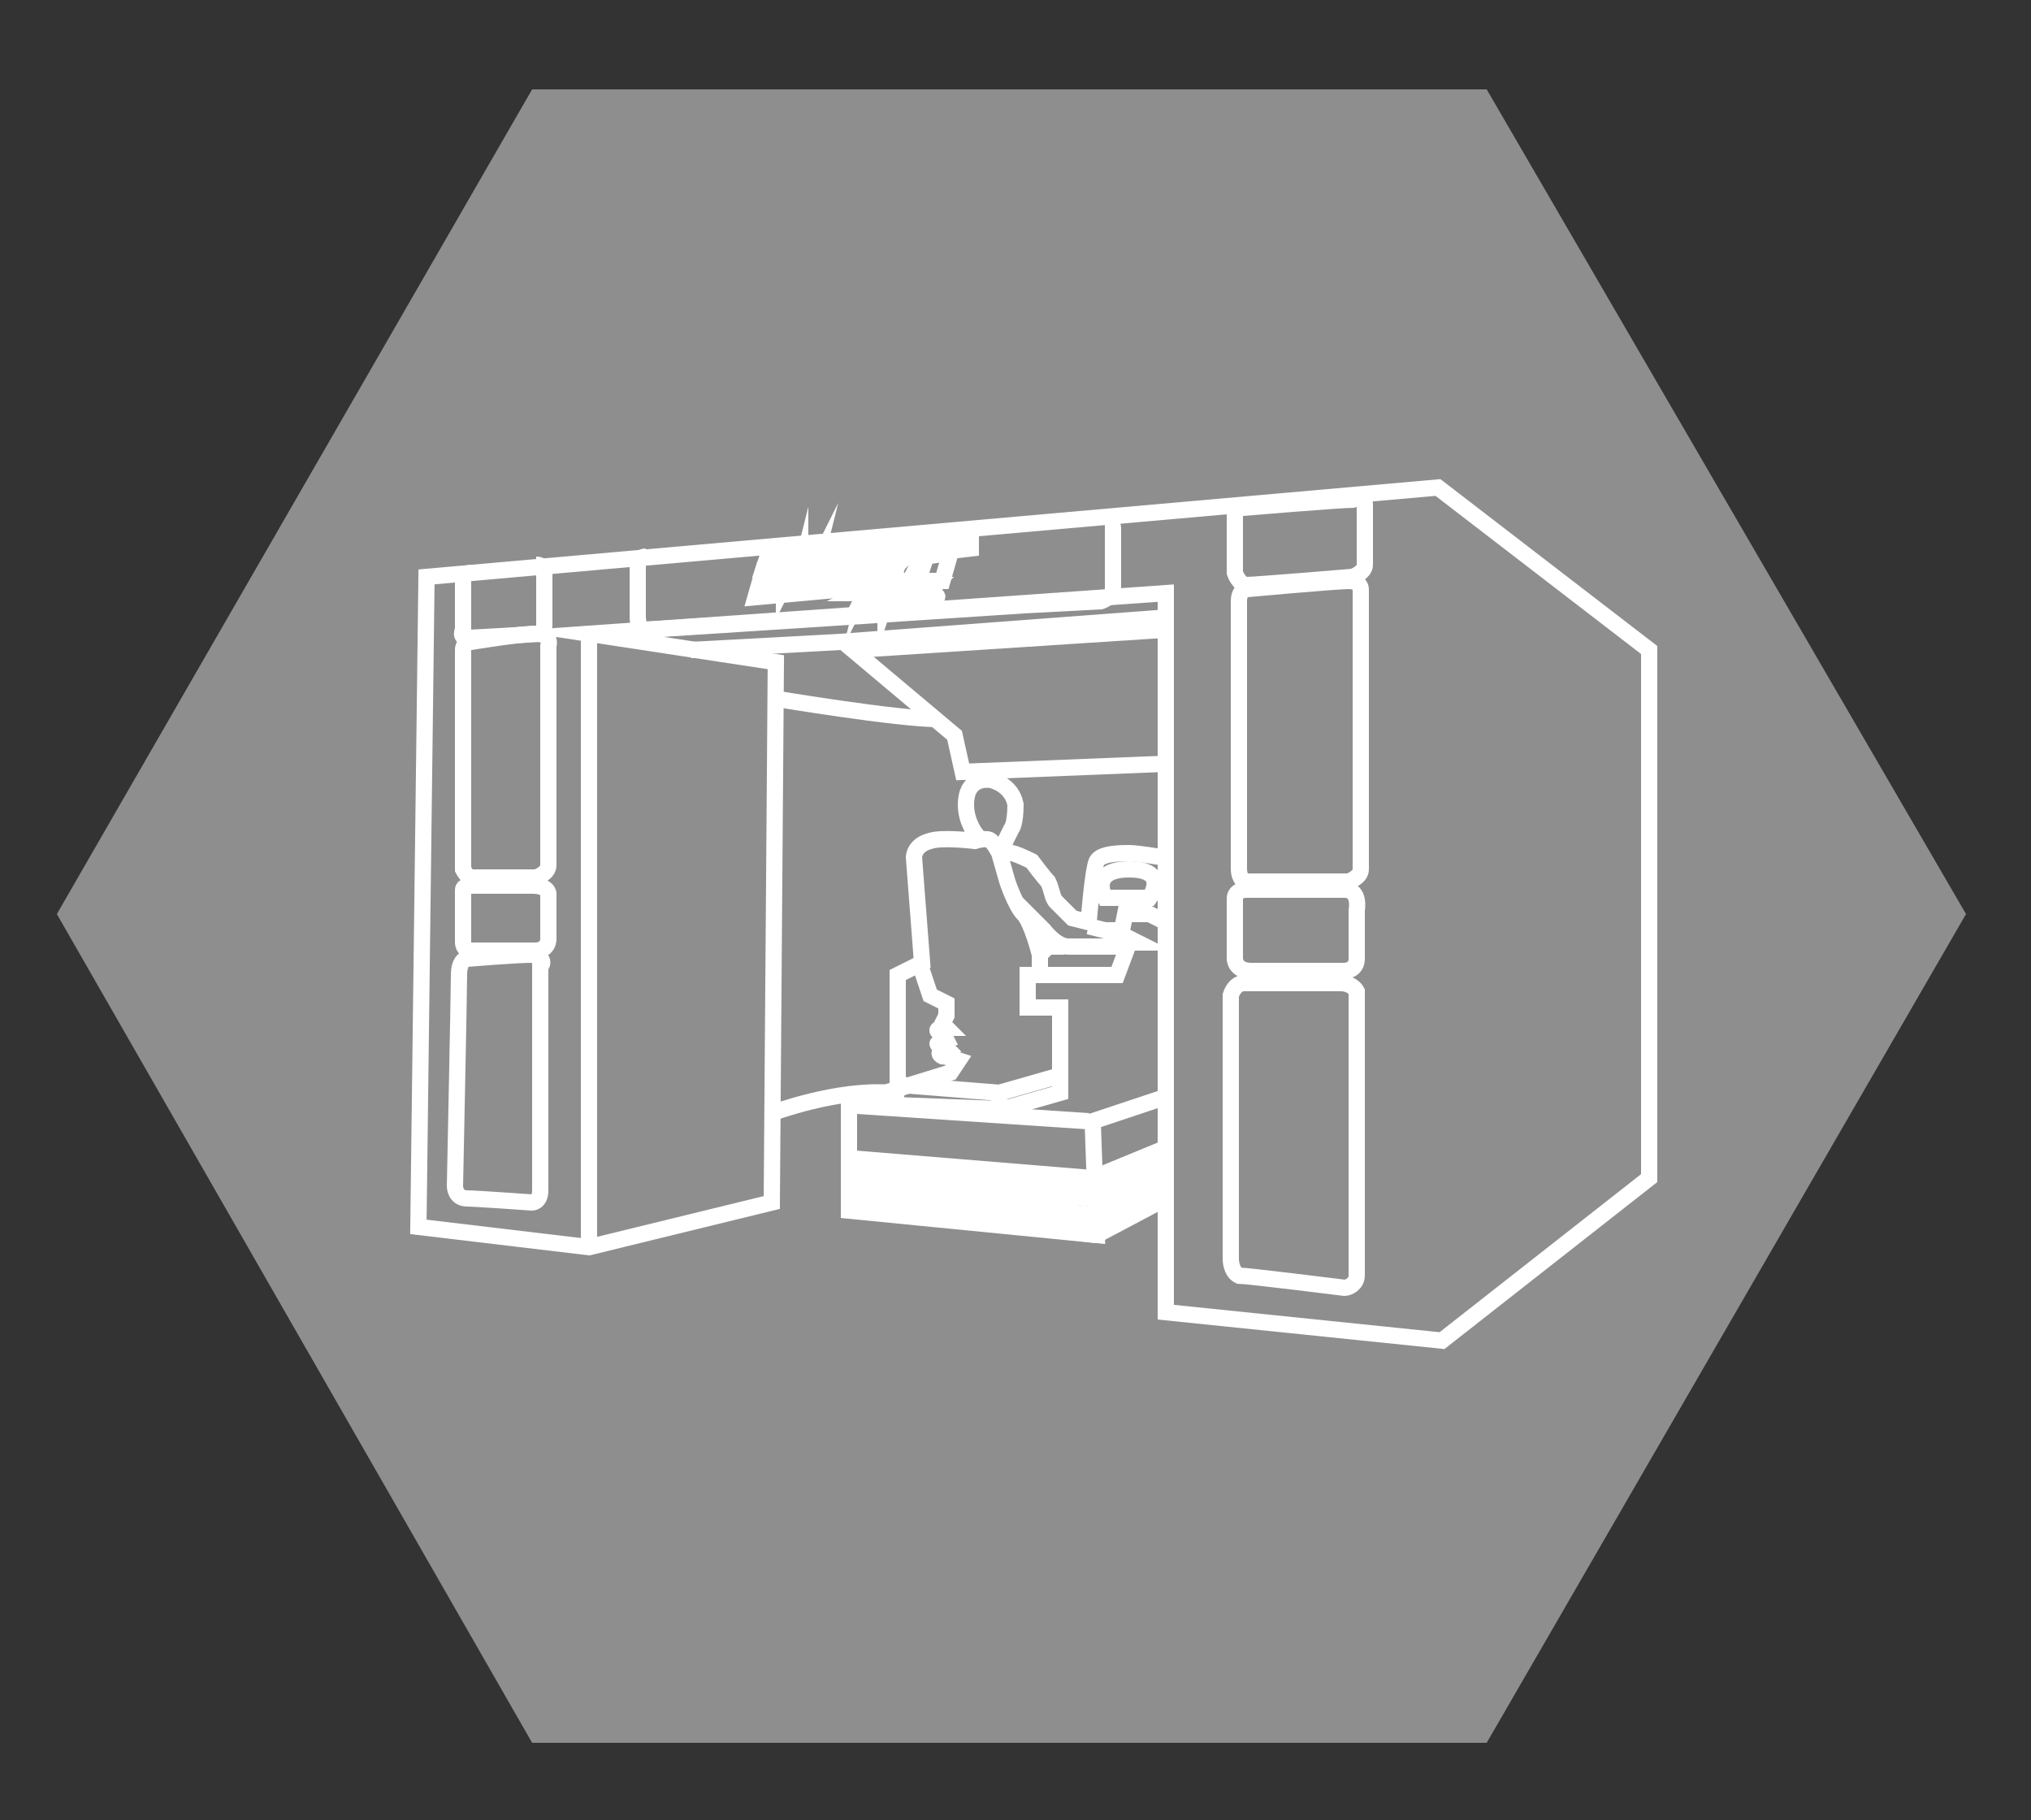
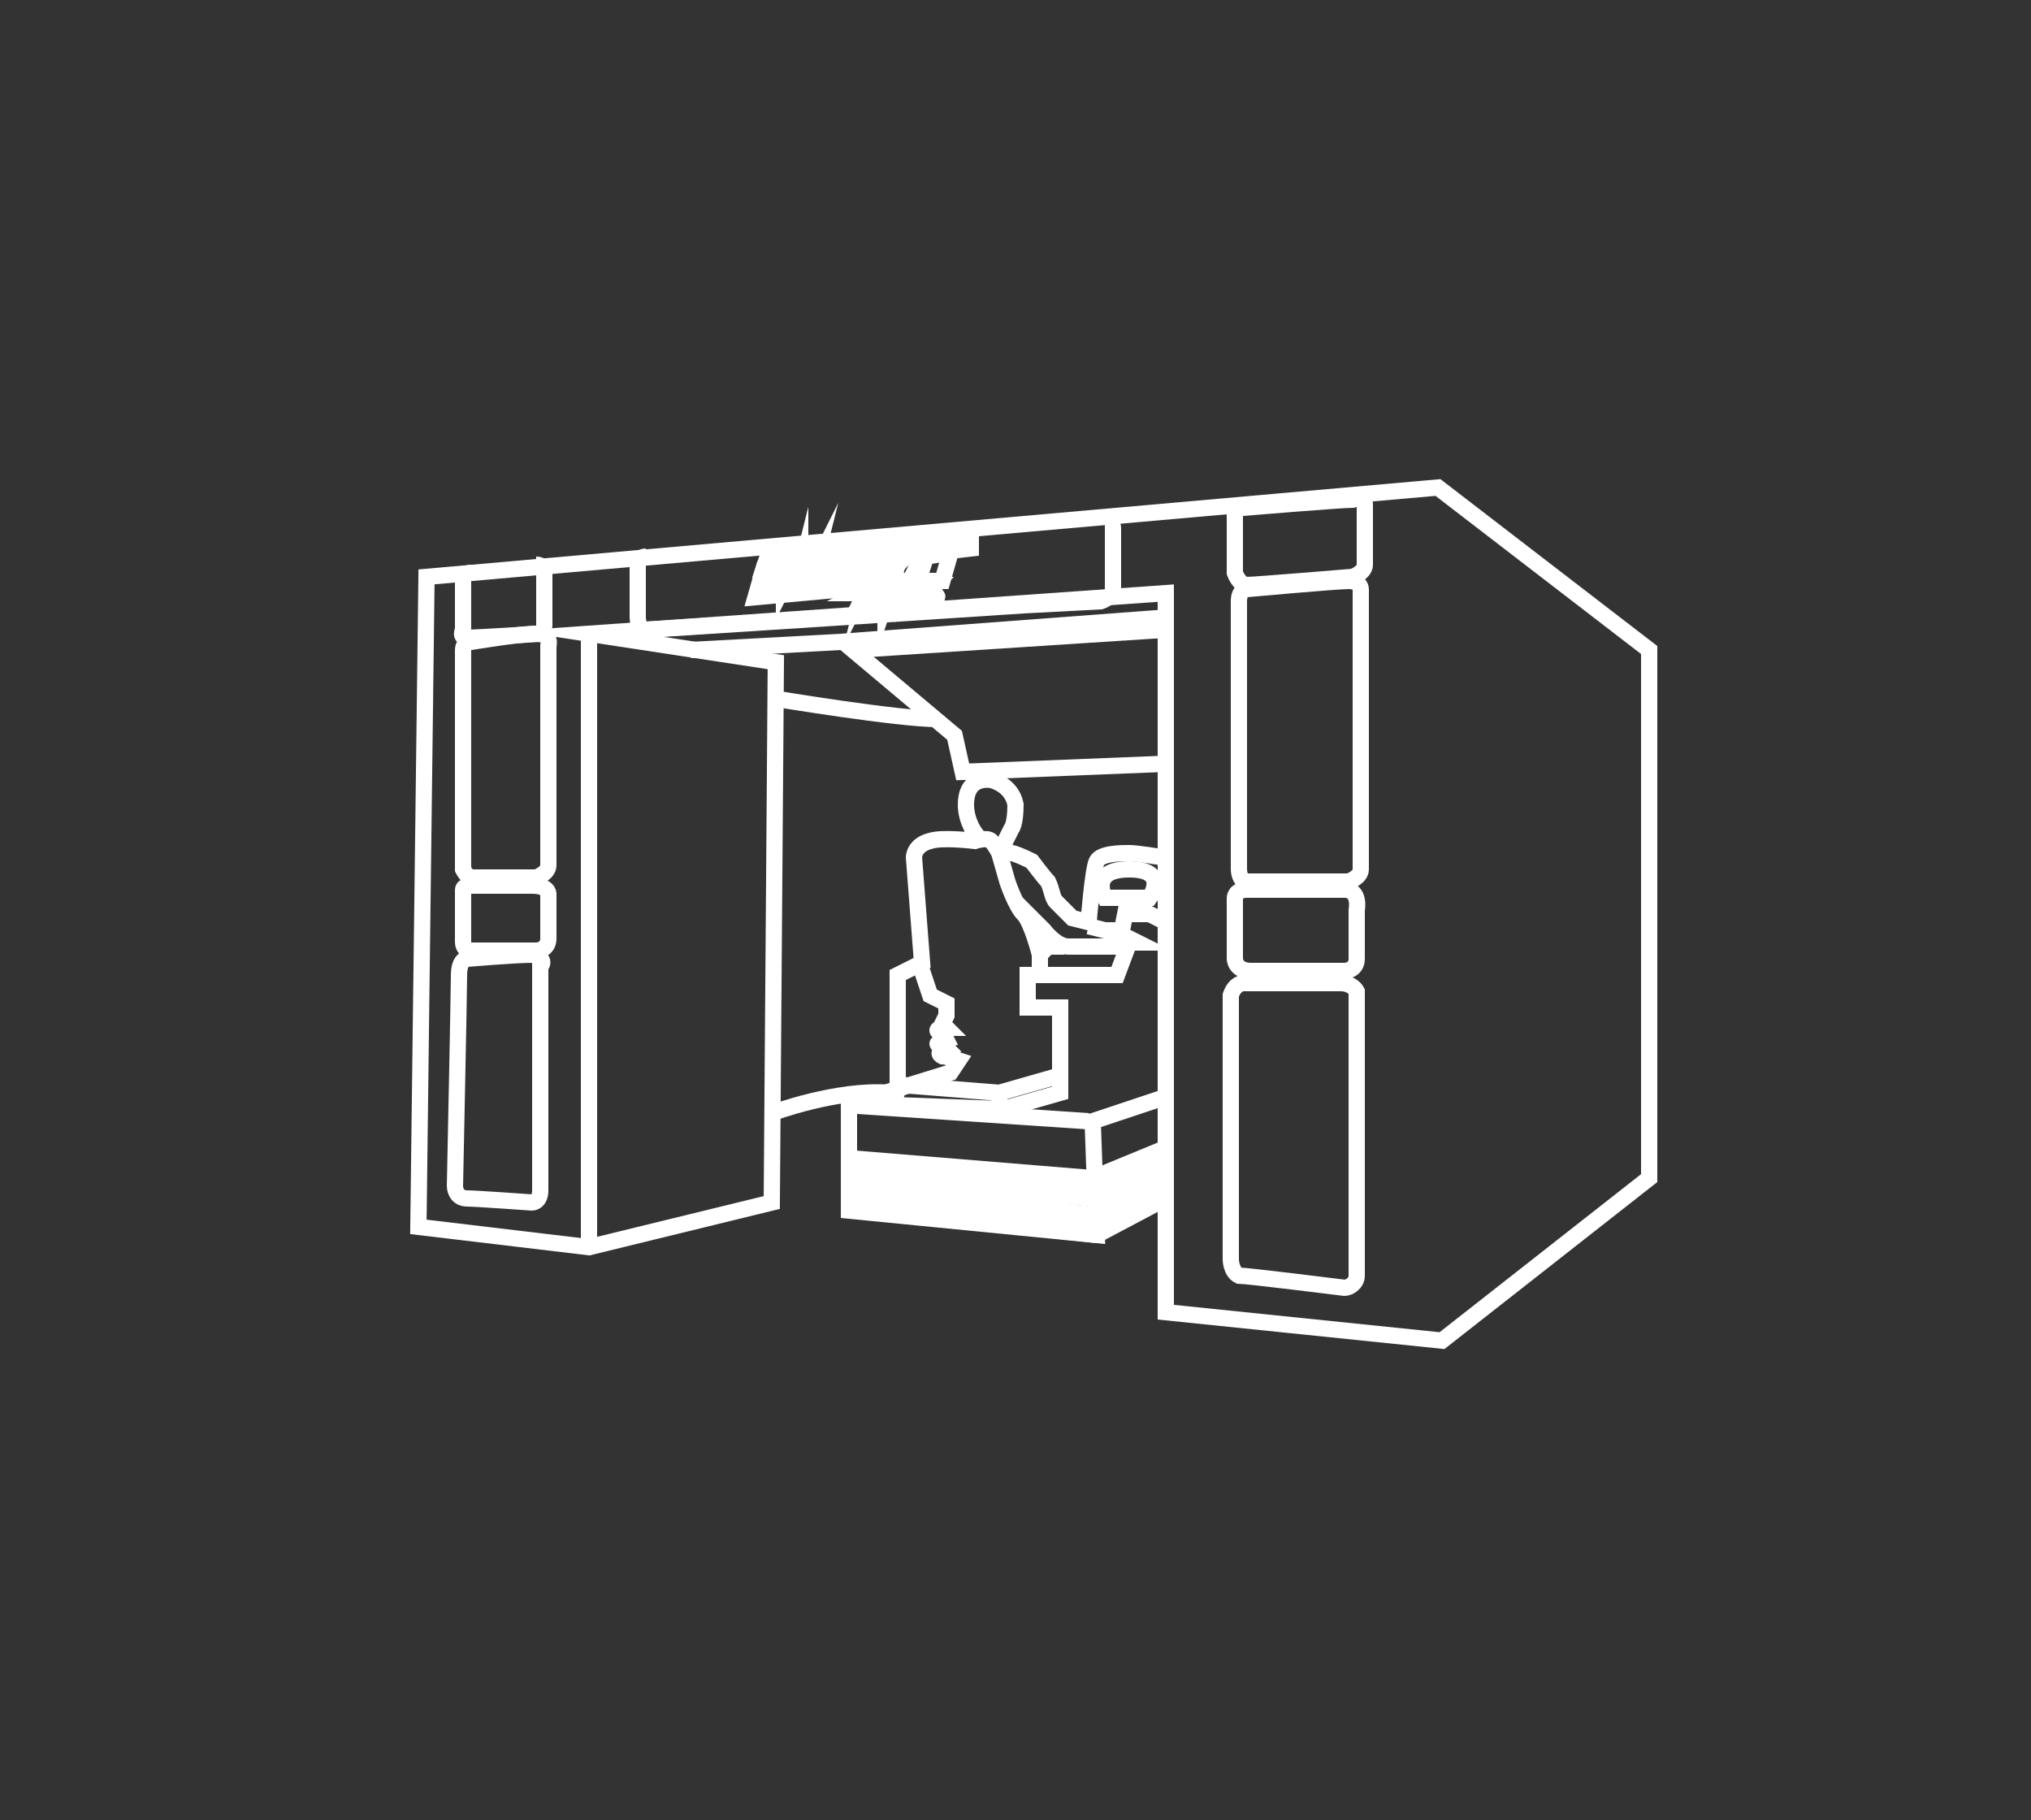
<svg xmlns="http://www.w3.org/2000/svg" version="1.1" x="0px" y="0px" viewBox="0 0 50 44.8" style="enable-background:new 0 0 50 44.8;" xml:space="preserve">
  <rect x="0" y="0" width="50" height="44.8" fill="#333333" stroke="none" />
  <style type="text/css">
	.st0{fill:#8E8E8E;}
	.st1{fill:none;}
	.st2{fill:none;stroke:#FFFFFF;stroke-width:0.4;stroke-miterlimit:10;}
	.st3{fill:none;stroke:#FFFFFF;stroke-width:0.4;}
	.st4{fill:#FFC800;stroke:#FFFFFF;stroke-width:0.4;stroke-miterlimit:10;}
</style>
  <g id="Layer_1">
-     <polygon class="st0" points="36.6,2.2 13.1,2.2 1.4,22.5 13.1,42.9 36.6,42.9 48.4,22.5  " />
-   </g>
+     </g>
  <g id="Layer_2">
    <rect x="1.4" y="2.2" class="st1" width="47" height="40.7" />
    <polygon class="st2" points="10.3,30.2 10.5,14.2 35.4,12 40.6,16 40.6,29 35.5,33 28.7,32.3 28.7,14.6 14.5,15.6 19.1,16.3    19,29.6 14.5,30.7  " />
    <line class="st2" x1="14.5" y1="15.6" x2="14.5" y2="30.7" />
    <polyline class="st2" points="17,16 20.7,15.8 28.7,15.2  " />
    <polyline class="st2" points="28.7,15.5 21,16 23.5,18.1 23.7,19 28.7,18.8  " />
    <path class="st2" d="M19.1,17.2c0,0,3,0.5,4,0.5" />
    <path class="st2" d="M19,27.4c0,0,1.6-0.6,2.9-0.5" />
    <path class="st2" d="M28.7,22.7l-0.4-0.2h-0.6L27.6,23l0.4,0.2l-0.2,0L27.5,24l-1.9,0v-0.5c0,0-0.2-0.8-0.4-1   c-0.2-0.2-0.4-0.8-0.4-0.8L24.6,21c0,0-0.1-0.2-0.2-0.3s-0.4,0-0.4,0s-0.8-0.1-1.1,0c-0.4,0.1-0.4,0.4-0.4,0.4l0.2,2.6L22.1,24v2.8   l-1.2,0.4v2.6l6.1,0.6l-0.1-2.8l1.8-0.6" />
    <path class="st2" d="M23.8,20.7l0.2-0.2c0,0-0.3-0.4-0.2-0.9c0.1-0.5,0.6-0.4,0.6-0.4s0.5,0.1,0.6,0.6c0,0.5-0.1,0.6-0.1,0.6   l-0.2,0.4c0,0,0.1,0.2,0.2,0.2c0.1,0,0.5,0.2,0.5,0.2s0.3,0.4,0.4,0.5c0.1,0.2,0.1,0.4,0.2,0.5c0.1,0.1,0.4,0.4,0.4,0.4l0.4,0.1   c0,0,0.1-1.3,0.2-1.5c0.1-0.2,0.6-0.2,0.8-0.2c0.2,0,0.8,0.1,0.8,0.1" />
    <polyline class="st2" points="27.6,22.9 27.2,22.9 26.8,22.8  " />
    <path class="st2" d="M25.1,22.4v-0.1l0.6,0.6c0,0,0.3,0.4,0.6,0.4c0.2,0,1.2,0,1.2,0l0.4-0.1" />
    <polyline class="st2" points="25.6,23.5 25.8,23.3 26.2,23.3  " />
    <path class="st2" d="M22.6,23.6l0.2,0.6l0.1,0.3l0.4,0.2V25l-0.1,0.2l0.1,0.1c0,0-0.3,0-0.2,0.1c0.1,0,0.2,0.2,0.2,0.2   s-0.3,0.1-0.2,0.1c0.1,0,0.2,0.1,0.2,0.1S23,25.9,23.2,26c0.1,0,0.4,0.1,0.4,0.1l-0.2,0.3l-1.3,0.4L22,27.2l2.6,0.1l0.1,0l1.4-0.4   v-2.1l-0.8,0l0-0.8l0.3,0" />
    <polyline class="st2" points="22.1,26.7 24.6,26.9 24.6,27.3  " />
    <line class="st2" x1="24.6" y1="26.9" x2="26" y2="26.5" />
    <line class="st2" x1="26.8" y1="27.6" x2="20.8" y2="27.2" />
    <line class="st2" x1="28.7" y1="29.5" x2="27" y2="30.4" />
    <line class="st2" x1="20.8" y1="28.5" x2="26.9" y2="29" />
    <line class="st2" x1="20.8" y1="28.8" x2="26.9" y2="29.3" />
    <line class="st2" x1="20.9" y1="29" x2="26.9" y2="29.5" />
    <line class="st2" x1="20.8" y1="29.3" x2="26.9" y2="29.9" />
    <line class="st2" x1="20.8" y1="29.5" x2="27" y2="30.2" />
    <line class="st2" x1="26.9" y1="29" x2="28.6" y2="28.3" />
    <line class="st2" x1="26.9" y1="29.3" x2="28.6" y2="28.6" />
    <line class="st2" x1="26.9" y1="29.5" x2="28.6" y2="28.8" />
    <line class="st2" x1="26.9" y1="29.8" x2="28.6" y2="29.1" />
    <line class="st2" x1="27" y1="30.1" x2="28.7" y2="29.3" />
    <line class="st2" x1="20.8" y1="29.7" x2="27" y2="30.4" />
    <path class="st2" d="M27.2,22.1h1.1c0,0,0.5-0.7-0.5-0.7C26.8,21.4,27.2,22.1,27.2,22.1z" />
    <polygon class="st3" points="22.8,13.7 23.4,13.6 23.2,14.3 22.6,14.3  " />
    <polygon class="st3" points="18.8,14 22.1,13.7 21.9,14.4 18.6,14.7  " />
    <polygon class="st3" points="19,13.6 22.2,13.4 22.1,13.7 18.8,14 18.9,13.7  " />
    <polygon class="st3" points="22.2,13.4 23.9,13.2 23.9,13.5 22.2,13.7  " />
    <polygon class="st3" points="22.1,13.7 22.7,13.7 22.5,14.3 22,14.4  " />
    <polygon class="st4" points="18.9,14.6 19.1,14 19,14 18.8,14.6  " />
    <polygon class="st4" points="19.1,14.6 19.2,14.1 19.2,14.1 19.2,14.6 19.3,14.6 19.5,14.1 19.5,14.1 19.4,14.6 19.5,14.6 19.6,14    19.5,14 19.3,14.4 19.3,14.4 19.3,14 19.1,14 19,14.6  " />
    <polygon class="st4" points="19.6,14.5 19.7,14.1 19.7,14.1 19.7,14.5 19.8,14.5 20,14.1 20,14.1 19.9,14.5 20,14.5 20.2,13.9    20,13.9 19.8,14.3 19.8,14.3 19.9,14 19.7,14 19.5,14.5  " />
    <polygon class="st4" points="20.3,14.5 20.4,14.4 20.2,14.4 20.2,14.2 20.4,14.2 20.4,14.1 20.3,14.1 20.3,14 20.5,14 20.5,13.9    20.2,13.9 20.1,14.5  " />
    <path class="st4" d="M20.6,14L20.6,14C20.7,14,20.7,14,20.6,14c0.1,0.1,0,0.2,0,0.2l0,0L20.6,14 M20.5,14.2L20.5,14.2   c0.1,0,0.1,0.1,0.1,0.1c0,0,0,0.1,0,0.1l0.1,0c0,0,0-0.1,0-0.2c0-0.1,0-0.1-0.1-0.1l0,0c0.1,0,0.1-0.1,0.1-0.2c0-0.1,0-0.1-0.1-0.1   l-0.2,0l-0.2,0.6l0.1,0L20.5,14.2z" />
    <path class="st4" d="M21.1,14.3c0.1-0.2-0.2-0.2-0.1-0.3c0,0,0-0.1,0.1-0.1c0,0,0,0,0,0.1l0.1,0c0-0.1,0-0.2-0.1-0.2   c-0.1,0-0.2,0.1-0.2,0.2c-0.1,0.2,0.2,0.2,0.1,0.3c0,0,0,0.1-0.1,0.1c-0.1,0,0,0,0-0.1l-0.1,0c0,0.1,0,0.2,0.1,0.2   C20.9,14.4,21,14.4,21.1,14.3" />
    <polygon class="st4" points="21.2,14.4 21.3,13.8 21.2,13.8 21.1,14.4  " />
    <polygon class="st4" points="21.3,14.4 21.4,14.4 21.7,13.8 21.6,13.8 21.4,14.2 21.4,14.2 21.5,13.8 21.4,13.8  " />
    <polygon class="st4" points="21.9,14.3 21.9,14.3 21.7,14.3 21.8,14.1 21.9,14.1 22,14 21.8,14 21.8,13.9 22,13.9 22,13.8    21.8,13.8 21.6,14.4  " />
    <polygon class="st4" points="21.2,14.8 21.3,14.6 21.2,14.6 21.2,14.6 21.4,14.5 21.4,14.6 21.3,14.6 21.3,14.8  " />
    <polygon class="st4" points="21.3,14.8 21.4,14.5 21.5,14.5 21.5,14.6 21.4,14.6 21.4,14.6 21.5,14.6 21.5,14.7 21.4,14.7    21.4,14.8 21.5,14.8 21.5,14.8  " />
    <path class="st4" d="M21.6,14.7L21.6,14.7C21.7,14.7,21.6,14.8,21.6,14.7c0,0.1-0.1,0.1-0.1,0.1c0,0,0,0-0.1,0c0,0,0-0.1,0-0.1   c0,0,0-0.1,0.1-0.1c0,0,0,0,0.1,0c0,0,0,0,0,0c0,0,0,0,0,0.1L21.6,14.7c0-0.1,0-0.1,0-0.1c0,0,0,0,0,0c0,0,0,0,0,0   C21.6,14.6,21.6,14.6,21.6,14.7C21.5,14.7,21.5,14.7,21.6,14.7C21.6,14.8,21.6,14.8,21.6,14.7C21.6,14.8,21.6,14.8,21.6,14.7   C21.6,14.7,21.6,14.7,21.6,14.7" />
    <polygon class="st4" points="21.7,14.8 21.7,14.5 21.8,14.5 21.8,14.6 21.8,14.6 21.9,14.5 21.9,14.5 21.8,14.8 21.8,14.8    21.8,14.7 21.7,14.7 21.7,14.8  " />
    <polygon class="st4" points="21.8,14.8 21.9,14.5 22,14.5 22,14.7 22,14.5 22.1,14.5 22,14.8 22,14.8 21.9,14.6 21.9,14.8  " />
    <path class="st4" d="M22.1,14.6C22.1,14.6,22.1,14.6,22.1,14.6c0.1-0.1,0.1-0.1,0.1-0.1c0,0,0,0,0.1,0c0,0,0,0,0.1,0   c0,0,0,0.1,0,0.1c0,0,0,0.1-0.1,0.1c0,0,0,0-0.1,0c0,0,0,0-0.1,0C22,14.7,22,14.7,22.1,14.6 M22.1,14.6   C22.1,14.6,22.1,14.7,22.1,14.6C22.1,14.7,22.1,14.7,22.1,14.6C22.1,14.7,22.1,14.7,22.1,14.6c0.1,0,0.1,0,0.1,0c0,0,0-0.1,0-0.1   c0,0,0,0,0,0C22.2,14.5,22.1,14.5,22.1,14.6C22.1,14.6,22.1,14.6,22.1,14.6" />
    <polygon class="st4" points="22.2,14.7 22.3,14.5 22.3,14.5 22.3,14.7 22.4,14.7 22.3,14.7  " />
    <path class="st4" d="M22.4,14.6C22.4,14.6,22.4,14.5,22.4,14.6c0.1-0.1,0.1-0.1,0.1-0.1c0,0,0,0,0.1,0c0,0,0,0,0.1,0   c0,0,0,0.1,0,0.1c0,0,0,0.1-0.1,0.1c0,0,0,0-0.1,0c0,0,0,0-0.1,0C22.4,14.7,22.4,14.6,22.4,14.6 M22.4,14.6   C22.4,14.6,22.4,14.6,22.4,14.6C22.4,14.7,22.4,14.7,22.4,14.6C22.5,14.7,22.5,14.7,22.4,14.6c0.1,0,0.1,0,0.1,0c0,0,0-0.1,0-0.1   c0,0,0,0,0,0C22.5,14.5,22.5,14.5,22.4,14.6C22.5,14.5,22.4,14.6,22.4,14.6" />
    <path class="st4" d="M22.7,14.6L22.7,14.6L22.7,14.6L22.7,14.6C22.7,14.7,22.7,14.7,22.7,14.6c0,0.1,0,0.1,0,0.1   C22.6,14.7,22.6,14.7,22.7,14.6C22.6,14.7,22.6,14.7,22.7,14.6C22.6,14.6,22.6,14.6,22.7,14.6c-0.1-0.1-0.1-0.1,0-0.1   c0,0,0,0,0-0.1c0,0,0,0,0.1,0c0,0,0,0,0,0s0,0,0,0.1L22.7,14.6c0.1-0.1,0.1-0.1,0.1-0.1c0,0,0,0,0,0c0,0,0,0,0,0   C22.7,14.5,22.6,14.5,22.7,14.6C22.6,14.6,22.6,14.6,22.7,14.6C22.6,14.7,22.6,14.7,22.7,14.6C22.7,14.7,22.7,14.7,22.7,14.6   C22.7,14.6,22.7,14.6,22.7,14.6L22.7,14.6L22.7,14.6z" />
    <polygon class="st4" points="22.7,14.7 22.8,14.4 22.9,14.4 22.8,14.7  " />
    <polygon class="st4" points="22.8,14.7 22.9,14.4 23,14.4 23,14.4 22.9,14.5 22.9,14.5 23,14.5 23,14.6 22.9,14.6 22.9,14.6    23,14.6 23,14.7  " />
    <path class="st4" d="M23,14.6L23,14.6C23,14.6,23,14.6,23,14.6C23.1,14.6,23.1,14.6,23,14.6c0.1,0,0.1,0,0.1,0c0,0,0,0,0,0   c0,0,0,0,0,0C23.1,14.6,23.1,14.6,23,14.6C23,14.5,23,14.5,23,14.6C23,14.5,23,14.5,23,14.6c0-0.1,0-0.1,0-0.1c0,0,0,0,0,0   c0,0,0,0,0,0c0,0,0,0,0,0c0,0,0,0,0,0c0,0,0,0,0,0.1l0,0c0,0,0,0,0,0c0,0,0,0,0,0c0,0,0,0,0,0c0,0,0,0,0,0c0,0,0,0,0,0c0,0,0,0,0,0   c0,0,0,0,0,0c0,0,0,0,0,0c0,0,0,0,0,0c0,0,0,0,0,0.1C23.1,14.7,23.1,14.7,23,14.6C23,14.7,23,14.7,23,14.6" />
    <path class="st2" d="M30.3,31c0,0,0,0.3,0.2,0.4c0.2,0,2.6,0.3,2.6,0.3c0.1,0,0.3-0.1,0.3-0.3c0-0.2,0-7,0-7s-0.1-0.2-0.4-0.2h-2.4   c0,0-0.2,0-0.3,0.3C30.3,24.7,30.3,31,30.3,31z" />
    <path class="st2" d="M30.7,21.9c-0.3,0-0.3,0.2-0.3,0.2v1.5c0,0,0,0.3,0.4,0.3h2.3c0,0,0.3,0,0.3-0.3c0-0.3,0-1.2,0-1.2   s0.1-0.5-0.3-0.5C32.8,21.9,31,21.9,30.7,21.9z" />
    <path class="st2" d="M30.5,14.8l0,6.6c0,0,0,0.3,0.2,0.3c0.2,0,2.5,0,2.5,0s0.3-0.1,0.3-0.3v-6.9c0,0,0-0.2-0.3-0.2   c-0.3,0-2.5,0.2-2.5,0.2S30.5,14.5,30.5,14.8z" />
-     <path class="st2" d="M30.4,12.6v1.5c0,0,0.1,0.3,0.3,0.3c0.2,0,2.6-0.2,2.6-0.2s0.3-0.1,0.3-0.3c0-0.2,0-1.5,0-1.5s0-0.2-0.3-0.1   c-0.3,0-2.7,0.2-2.7,0.2S30.4,12.4,30.4,12.6z" />
+     <path class="st2" d="M30.4,12.6v1.5c0,0,0.1,0.3,0.3,0.3c0.2,0,2.6-0.2,2.6-0.2s0.3-0.1,0.3-0.3c0-0.2,0-1.5,0-1.5s0-0.2-0.3-0.1   c-0.3,0-2.7,0.2-2.7,0.2S30.4,12.4,30.4,12.6" />
    <path class="st2" d="M15.9,13.7c0,0-0.2,0-0.2,0.2c0,0.2,0,1.3,0,1.3s0,0.3,0.2,0.3s9.3-0.6,9.3-0.6l1.9-0.1c0,0,0.3-0.1,0.3-0.3   V13c0,0,0-0.2-0.2-0.2" />
    <path class="st2" d="M11.6,14.1c0,0-0.2,0-0.2,0.2v1.2c0,0-0.1,0.2,0.1,0.2c0.2,0,1.8-0.1,1.8-0.1s0.1-0.1,0.1-0.2v-1.3   c0,0,0-0.2-0.2-0.2" />
    <path class="st2" d="M11.6,15.8c0,0-0.2,0-0.2,0.2c0,0.2,0,5.4,0,5.4s0.1,0.2,0.2,0.2h1.6c0,0,0.3-0.1,0.3-0.3c0-0.2,0-5.4,0-5.4   s0.1-0.3-0.3-0.3S11.6,15.8,11.6,15.8z" />
    <path class="st2" d="M11.6,21.8c0,0-0.2,0-0.2,0.1c0,0.2,0,1.3,0,1.3s0,0.2,0.2,0.2h1.6c0,0,0.3,0,0.3-0.3c0-0.3,0-1.1,0-1.1   s0-0.2-0.4-0.2C12.6,21.8,11.6,21.8,11.6,21.8z" />
    <path class="st2" d="M11.5,23.6c0,0-0.2,0-0.2,0.4s-0.1,5.2-0.1,5.2s0,0.3,0.3,0.3c0.2,0,1.6,0.1,1.6,0.1s0.2,0,0.2-0.3   c0-0.2,0-5.5,0-5.5s0.2-0.2-0.2-0.3C12.7,23.5,11.5,23.6,11.5,23.6z" />
  </g>
</svg>